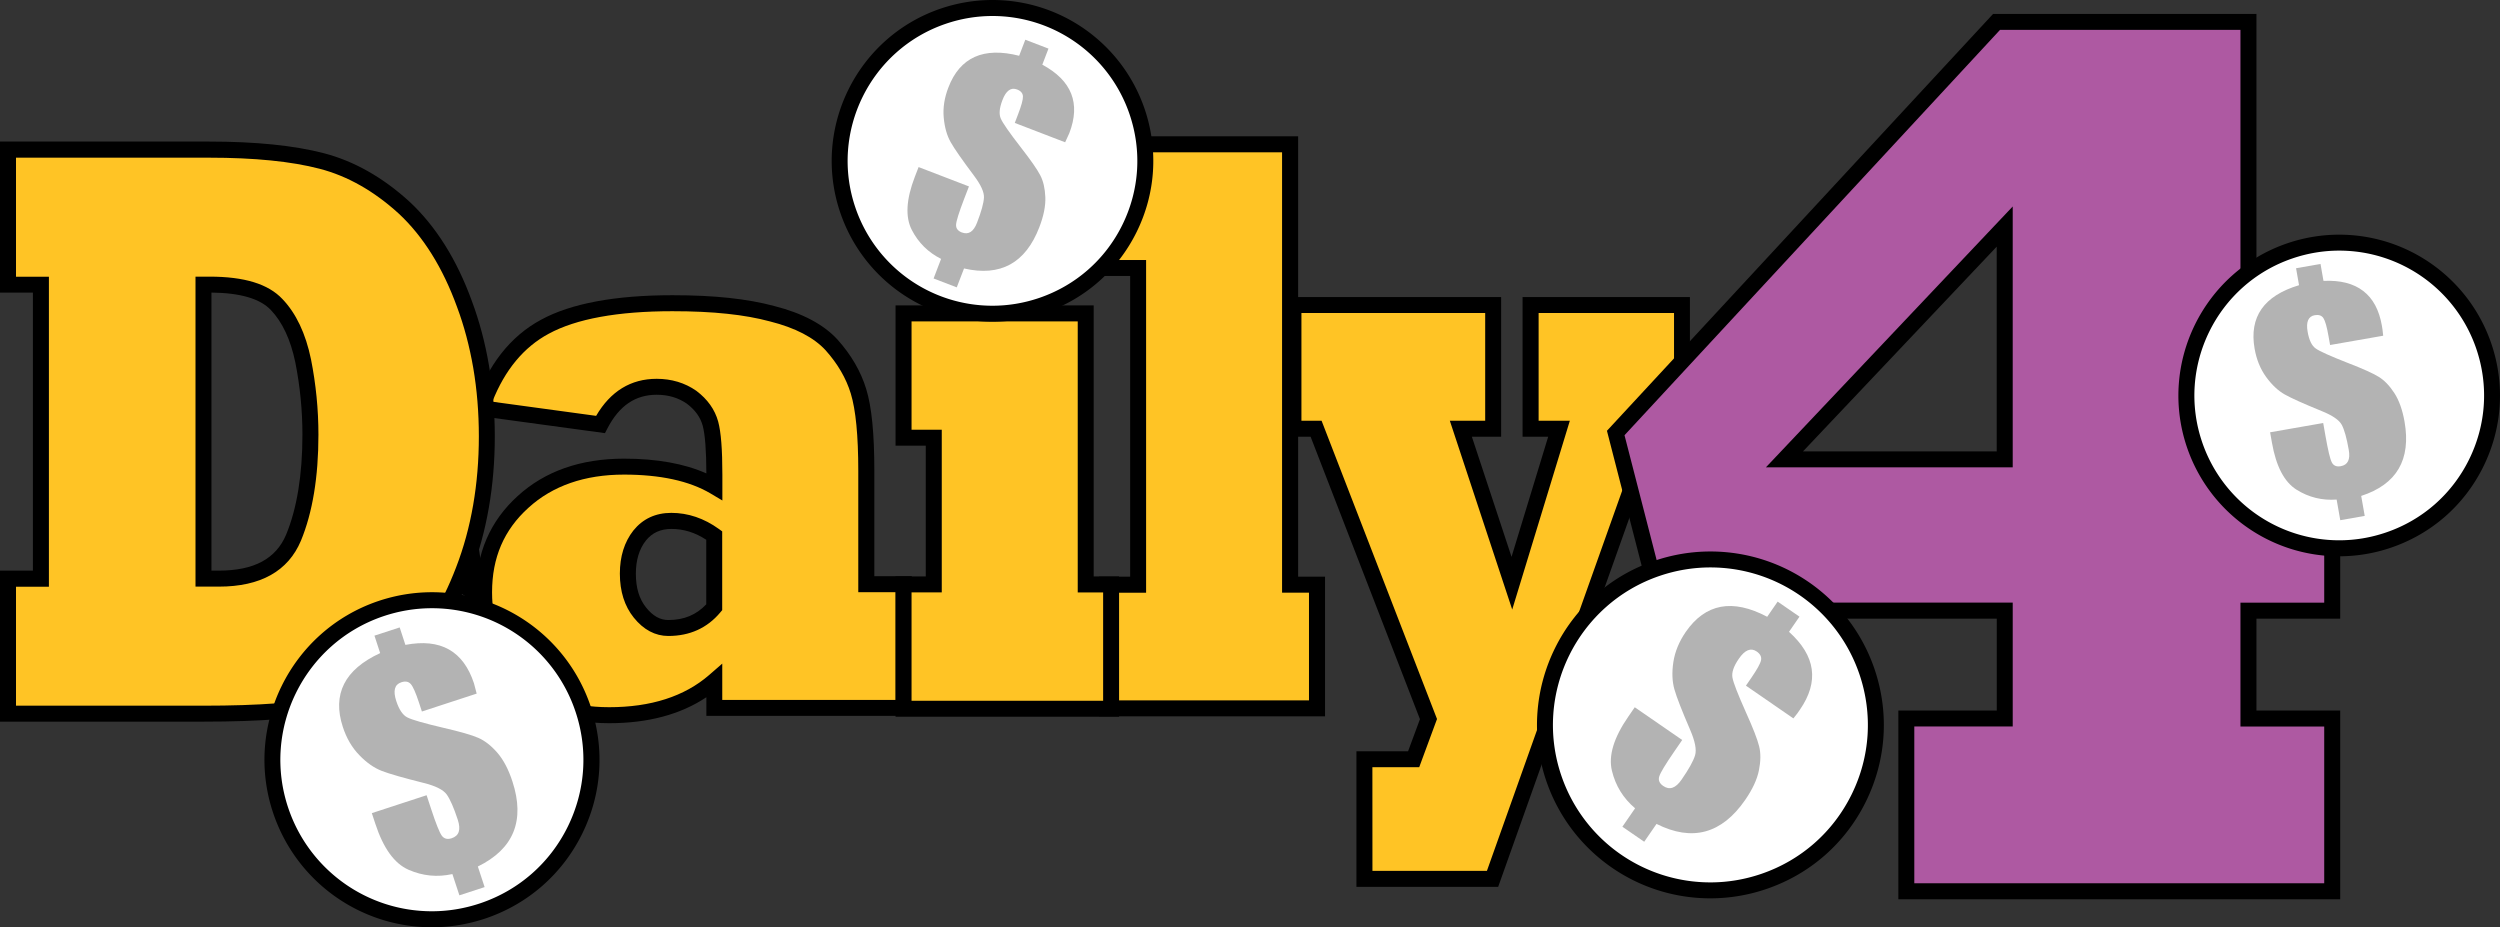
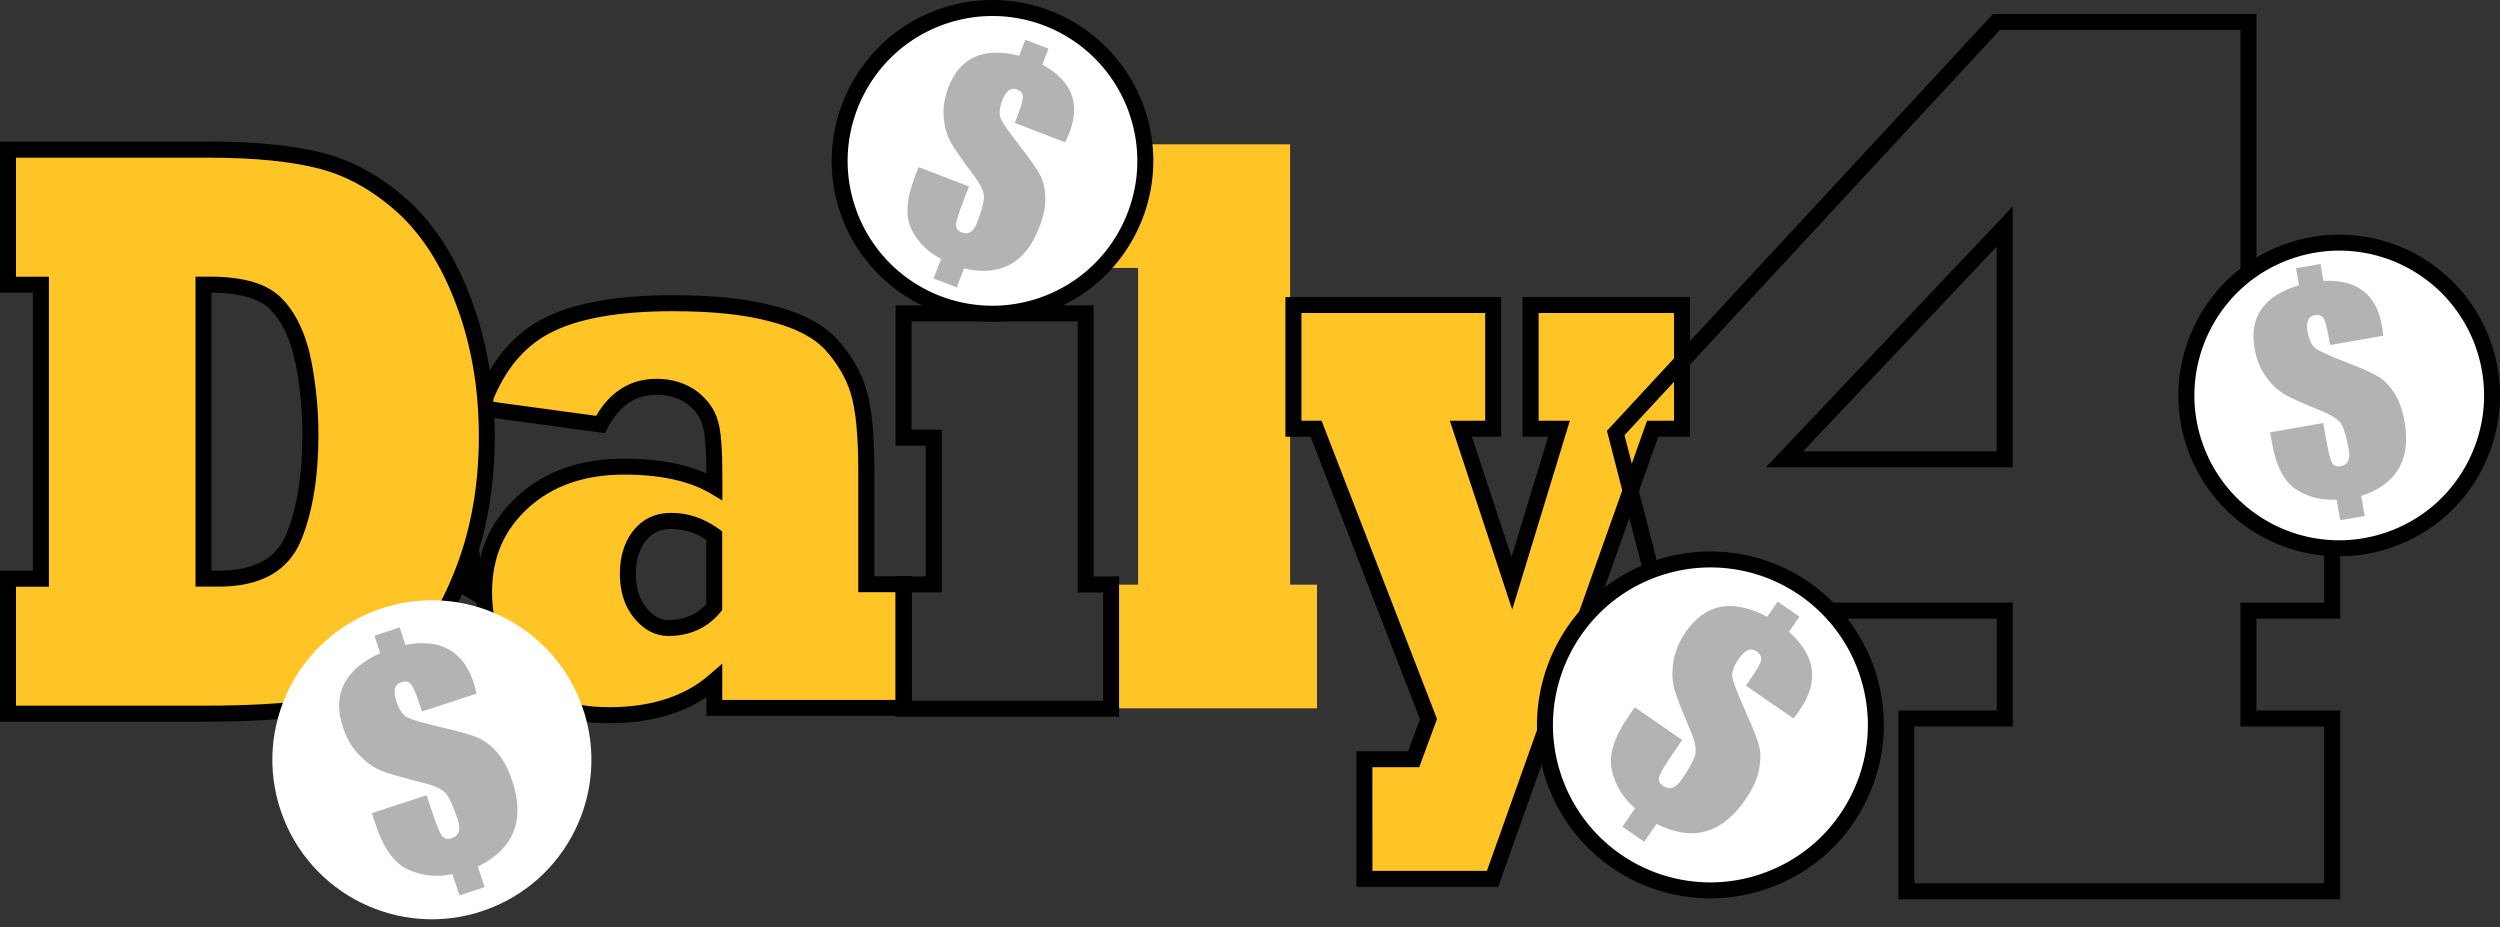
<svg xmlns="http://www.w3.org/2000/svg" viewBox="7.56 12.75 446.796 165.72">
  <rect x="7.56" y="12.75" width="446.796" height="165.72" fill="#333333" stroke="none" />
  <defs>
    <style>.st0{fill:#ffc425}.st2{fill:#fff}.st3{fill:#b3b3b3}</style>
  </defs>
  <path class="st0" d="M114.86 88.61l-21.27-2.9c2.34-6.91 6.12-11.77 11.34-14.57 5.15-2.8 12.74-4.2 22.79-4.2 3.71 0 7.03.16 9.96.47 2.94.31 5.55.78 7.86 1.41 4.78 1.21 8.33 3.07 10.63 5.58 2.3 2.56 3.91 5.32 4.81 8.26.93 3.04 1.4 7.78 1.4 14.21v20.29h6.69v22.1h-33.85v-4.78c-4.68 4.06-10.94 6.09-18.79 6.09-7.38 0-12.94-2.17-16.69-6.52-3.78-4.35-5.67-9.5-5.67-15.44 0-6.57 2.32-11.96 6.97-16.16 4.61-4.2 10.62-6.31 18.03-6.31 6.77 0 12.15 1.19 16.15 3.55v-2.1c0-4.35-.23-7.39-.7-9.13-.5-1.83-1.62-3.41-3.35-4.71-1.8-1.26-3.89-1.88-6.26-1.88-4.36 0-7.71 2.24-10.05 6.74zm20.36 32.68v-12.83c-2.41-1.74-4.97-2.61-7.67-2.61-2.38 0-4.27.87-5.67 2.61-1.41 1.79-2.11 4.06-2.11 6.81 0 2.85.72 5.17 2.16 6.96 1.47 1.84 3.17 2.75 5.07 2.75 3.4.01 6.13-1.22 8.22-3.69z" />
  <path d="M116.43 142c-7.78 0-13.76-2.36-17.77-7.02-3.99-4.59-6.01-10.1-6.01-16.37 0-6.96 2.5-12.75 7.44-17.22 4.85-4.43 11.24-6.67 18.99-6.67 5.86 0 10.8.89 14.72 2.64-.01-4.08-.23-6.94-.65-8.52-.42-1.53-1.35-2.82-2.83-3.94-1.53-1.06-3.31-1.6-5.4-1.6-3.81 0-6.68 1.95-8.78 5.97l-.46.89-23.98-3.27.56-1.64c2.45-7.23 6.49-12.4 12.02-15.37 5.33-2.9 13.23-4.37 23.46-4.37 3.75 0 7.16.16 10.11.48 2.99.32 5.71.81 8.08 1.45 5.02 1.27 8.83 3.29 11.31 6 2.44 2.72 4.16 5.68 5.12 8.81.99 3.21 1.46 8 1.46 14.62v18.86h6.69v24.96H133.8v-3.33c-4.62 3.08-10.44 4.64-17.37 4.64zm2.64-44.43c-7.01 0-12.76 2-17.07 5.93-4.38 3.96-6.5 8.9-6.5 15.11 0 5.56 1.79 10.44 5.32 14.5 3.45 4 8.7 6.03 15.61 6.03 7.46 0 13.46-1.93 17.85-5.74l2.36-2.05v6.49h31v-19.25h-6.69V96.87c0-6.25-.45-10.89-1.34-13.79-.83-2.73-2.35-5.33-4.5-7.73-2.09-2.28-5.43-4.02-9.92-5.15-2.25-.61-4.82-1.07-7.66-1.37-2.86-.31-6.15-.46-9.81-.46-9.75 0-17.19 1.36-22.1 4.03-4.45 2.39-7.83 6.47-10.07 12.14l18.55 2.53c2.57-4.4 6.21-6.62 10.82-6.62 2.66 0 5.04.72 7.08 2.14 2.02 1.52 3.32 3.36 3.91 5.5.51 1.88.75 4.99.75 9.51v4.6l-2.15-1.28c-3.77-2.22-8.96-3.35-15.44-3.35zm7.94 28.84c-2.35 0-4.44-1.11-6.19-3.29-1.64-2.04-2.48-4.68-2.48-7.85 0-3.07.81-5.66 2.41-7.7 1.69-2.1 3.97-3.16 6.79-3.16 2.99 0 5.85.97 8.5 2.88l.59.43v14.08l-.34.4c-2.34 2.8-5.47 4.21-9.28 4.21zm.54-19.13c-1.94 0-3.43.68-4.56 2.08-1.19 1.51-1.79 3.5-1.79 5.92 0 2.54.6 4.52 1.84 6.06 1.2 1.5 2.5 2.22 3.96 2.22 2.79 0 5.01-.92 6.78-2.81v-11.53c-1.98-1.3-4.03-1.94-6.23-1.94z" />
  <path class="st0" d="M242.93 139.34H205.4v-22.1h5.56v-56.6h-5.56v-22.1h32.72v78.7h4.81v22.1z" />
-   <path d="M244.36 140.77h-40.38v-24.96h5.56V62.07h-5.56V37.11h35.58v78.7h4.81v24.96h-.01zm-37.53-2.85h34.67v-19.25h-4.81v-78.7h-29.86v19.25h5.56v59.46h-5.56v19.24z" />
  <path class="st0" d="M43.92 140.29H8.99v-24.14h5.88V63.61H8.99V39.48h35.96c8.21 0 14.9.68 20.08 2.03 5.22 1.35 10.13 4.13 14.74 8.33 4.57 4.25 8.17 10 10.8 17.25 1.3 3.48 2.29 7.2 2.97 11.16.68 3.96 1.03 8.12 1.03 12.47 0 8.74-1.39 16.72-4.16 23.91-2.74 7.15-6.21 12.64-10.42 16.45-4.1 3.82-8.6 6.3-13.5 7.46-4.86 1.17-12.38 1.75-22.57 1.75zm0-76.67v52.54h2.75c6.84 0 11.29-2.44 13.34-7.32 2.02-4.88 3.03-11.02 3.03-18.41 0-4.44-.43-8.84-1.3-13.19-.9-4.35-2.48-7.71-4.75-10.07-2.23-2.37-6.23-3.55-11.99-3.55h-1.08z" />
  <path d="M43.92 141.72H7.56v-26.99h5.88V65.04H7.56V38.05h37.39c8.29 0 15.17.7 20.44 2.07 5.42 1.4 10.58 4.32 15.34 8.66 4.73 4.4 8.49 10.39 11.18 17.82 1.31 3.52 2.34 7.36 3.03 11.4.69 4.03 1.05 8.3 1.05 12.71 0 8.88-1.43 17.1-4.25 24.43-2.8 7.33-6.43 13.05-10.8 17-4.25 3.96-9.01 6.58-14.13 7.79-4.93 1.19-12.63 1.79-22.89 1.79zm-33.5-2.85h33.5c10.03 0 17.51-.57 22.24-1.7 4.63-1.09 8.96-3.49 12.86-7.12 4.04-3.66 7.42-9.01 10.06-15.92 2.7-7 4.06-14.87 4.06-23.4 0-4.24-.34-8.36-1-12.22-.67-3.87-1.64-7.54-2.9-10.9-2.54-7.01-6.05-12.63-10.43-16.7-4.41-4.02-9.16-6.71-14.13-8-5.04-1.32-11.68-1.98-19.73-1.98H10.42v21.28h5.88v55.4h-5.88v21.26zm36.26-21.28H42.5v-55.4h2.51c6.23 0 10.49 1.31 13.02 4 2.44 2.54 4.16 6.17 5.11 10.77.88 4.43 1.33 8.96 1.33 13.48 0 7.55-1.05 13.92-3.13 18.95-2.29 5.44-7.22 8.2-14.66 8.2zm-1.33-2.86h1.33c6.27 0 10.2-2.11 12.02-6.44 1.93-4.68 2.91-10.69 2.91-17.86 0-4.33-.43-8.67-1.27-12.91-.84-4.05-2.31-7.21-4.38-9.37-1.91-2.02-5.47-3.06-10.61-3.11v49.69z" />
  <path class="st0" d="M274.3 169.82h-22.89v-21.38h8.8l2.65-7.17-20.09-51.89h-4.05V67.27h35.69v22.11h-5.78l9.12 27.61 8.43-27.61h-5.08V67.27h27.05v22.11h-5.24l-28.61 80.44z" />
  <path d="M275.31 171.25h-25.33v-24.24h9.23l2.12-5.73-19.54-50.48h-4.5V65.84h38.55V90.8h-5.23l7.09 21.47 6.55-21.47h-4.58V65.84h29.91V90.8h-5.66l-28.61 80.45zm-22.47-2.86h20.46l28.62-80.45h4.82V68.69h-24.2v19.25h5.58l-10.3 33.75-11.15-33.75h6.32V68.69h-32.84v19.25h3.6l20.63 53.31-3.18 8.61h-8.37l.01 18.53z" />
-   <path class="st0" d="M206.13 139.41h-37.09V117.2h5.4V90.98h-5.4V68.76h32.56v48.44h4.54v22.21h-.01z" />
  <path d="M207.56 140.84h-39.95v-25.07h5.4V92.4h-5.4V67.33h35.41v48.44h4.54v25.07zm-37.09-2.85h34.24v-19.36h-4.54V70.19h-29.7v19.36h5.4v29.07h-5.4v19.37z" />
-   <path d="M424.37 172.04h-76.12v-30.88h17.59v-19.27h-61.35l-8.17-31.75 68.06-73.47h45.02v78.18h14.97v27.04H409.4v19.27h14.97v30.88zm-97.89-77.2h39.37V53.23l-39.37 41.61z" fill="#ae59a2" />
  <path d="M425.8 173.47h-78.97v-33.73h17.59v-16.42h-61.03l-8.64-33.58 69.01-74.5h47.07v78.18h14.97v29.9h-14.97v16.42h14.97v33.73zm-76.12-2.86h73.26v-28.02h-14.97v-22.13h14.97V96.27h-14.97V18.09H365l-67.11 72.44 7.7 29.92h61.68v22.13h-17.59v28.03zm17.59-74.34h-44.11l44.11-46.62v46.62zm-37.48-2.85h34.62V56.83l-34.62 36.59z" />
  <path class="st2" d="M322.76 170.29c-15.46 5.26-32.25-3-37.51-18.46s3.01-32.25 18.46-37.51c15.46-5.26 32.25 3.01 37.51 18.46 5.26 15.46-3 32.25-18.46 37.51z" />
  <path d="M313.24 173.3c-13.27 0-25.06-8.44-29.34-21.01-5.5-16.18 3.18-33.82 19.35-39.32 3.24-1.1 6.6-1.66 9.99-1.66 13.27 0 25.06 8.45 29.33 21.01 2.67 7.84 2.12 16.24-1.53 23.67-3.65 7.43-9.98 12.99-17.82 15.65-3.23 1.1-6.59 1.66-9.98 1.66zm0-59.14c-3.08 0-6.13.51-9.07 1.51-14.68 5-22.57 21.01-17.57 35.7a28.132 28.132 0 0026.63 19.08c3.08 0 6.13-.51 9.07-1.51 7.11-2.42 12.86-7.47 16.18-14.21s3.81-14.37 1.39-21.49a28.123 28.123 0 00-26.63-19.08z" />
  <path class="st2" d="M93.93 175.52c-14.9 5.07-31.09-2.9-36.17-17.8-5.07-14.9 2.9-31.09 17.8-36.17 14.9-5.07 31.1 2.9 36.17 17.8 5.08 14.9-2.89 31.1-17.8 36.17z" />
-   <path d="M84.75 178.47c-12.82 0-24.2-8.16-28.33-20.3-5.32-15.62 3.07-32.66 18.69-37.98 3.13-1.06 6.37-1.6 9.65-1.6 12.82 0 24.2 8.16 28.33 20.3 2.58 7.57 2.05 15.69-1.48 22.86s-9.64 12.54-17.21 15.12c-3.13 1.06-6.38 1.6-9.65 1.6zm0-57.02c-2.96 0-5.9.49-8.73 1.45-14.13 4.81-21.72 20.22-16.91 34.35 3.74 10.98 14.04 18.36 25.63 18.36 2.96 0 5.89-.49 8.72-1.45 6.85-2.33 12.38-7.19 15.57-13.67 3.19-6.49 3.67-13.83 1.34-20.68a27.037 27.037 0 00-25.62-18.36z" />
  <path class="st2" d="M193.73 67.35c-14.28 4.86-29.79-2.77-34.65-17.05-4.86-14.27 2.77-29.79 17.05-34.65 14.28-4.86 29.79 2.78 34.65 17.05 4.86 14.28-2.78 29.79-17.05 34.65z" />
  <path d="M184.93 70.24c-12.3 0-23.23-7.83-27.2-19.49-5.1-15 2.95-31.36 17.94-36.46 3-1.02 6.12-1.54 9.26-1.54 12.3 0 23.23 7.83 27.2 19.48 2.47 7.27 1.97 15.06-1.42 21.95s-9.26 12.04-16.52 14.51c-3 1.03-6.12 1.55-9.26 1.55zm0-54.63c-2.83 0-5.64.47-8.34 1.39-13.51 4.6-20.76 19.33-16.16 32.84a25.863 25.863 0 0024.5 17.55c2.83 0 5.64-.47 8.34-1.39 6.54-2.23 11.83-6.87 14.88-13.07 3.05-6.2 3.51-13.22 1.28-19.77a25.873 25.873 0 00-24.5-17.55z" />
  <g>
    <path class="st2" d="M434.42 109.28c-14.28 4.86-29.79-2.77-34.65-17.05-4.85-14.27 2.78-29.79 17.05-34.64 14.28-4.86 29.79 2.77 34.65 17.05 4.86 14.27-2.77 29.78-17.05 34.64z" />
    <path d="M425.61 112.17c-12.3 0-23.23-7.83-27.2-19.48-5.1-15 2.95-31.35 17.94-36.46 3-1.02 6.12-1.54 9.26-1.54 12.3 0 23.23 7.83 27.2 19.48 2.47 7.27 1.97 15.06-1.42 21.95-3.39 6.89-9.26 12.04-16.52 14.51a28.644 28.644 0 01-9.26 1.54zm.01-54.63c-2.83 0-5.64.47-8.34 1.39-13.51 4.59-20.76 19.32-16.16 32.83a25.873 25.873 0 0024.5 17.55c2.83 0 5.64-.47 8.34-1.39 6.54-2.22 11.83-6.87 14.88-13.07s3.51-13.22 1.28-19.77a25.89 25.89 0 00-24.5-17.54z" />
  </g>
  <g>
    <path d="M92.93 109.39l-4.02 8.83 5.89 3.49-1.87-12.32z" />
  </g>
  <g>
    <path class="st3" d="M92.75 136.71l-9.79 3.2-.53-1.62c-.57-1.73-1.05-2.82-1.45-3.28s-.97-.57-1.71-.32c-.6.2-.97.57-1.12 1.13s-.07 1.3.23 2.22c.5 1.53 1.16 2.51 1.97 2.92.8.42 2.95 1.04 6.45 1.86 2.98.69 5.05 1.28 6.22 1.79 1.16.5 2.3 1.38 3.4 2.64s2.01 2.98 2.72 5.16c1.14 3.49 1.2 6.5.17 9.04s-3.15 4.59-6.35 6.16l1.21 3.68-4.51 1.47-1.25-3.8c-2.7.6-5.31.34-7.84-.77s-4.5-3.85-5.93-8.21l-.63-1.91 9.79-3.2.79 2.4c.86 2.63 1.5 4.23 1.91 4.81.41.57 1 .73 1.78.48.66-.22 1.08-.6 1.26-1.15s.12-1.26-.16-2.13c-.72-2.2-1.39-3.72-2-4.56-.62-.84-2-1.53-4.16-2.06-3.6-.9-6.08-1.61-7.44-2.14-1.36-.53-2.7-1.46-4-2.81-1.31-1.34-2.29-3.02-2.95-5.04-.96-2.92-.88-5.49.23-7.69 1.11-2.21 3.26-4.04 6.44-5.51l-1.02-3.12 4.51-1.47 1.02 3.12c3.15-.6 5.74-.33 7.78.82s3.53 3.17 4.48 6.06c.11.36.27.99.48 1.83z" />
  </g>
  <g>
    <path class="st3" d="M328.07 141.14l-8.48-5.85.97-1.41c1.03-1.5 1.61-2.54 1.73-3.14.12-.6-.14-1.12-.78-1.56-.52-.36-1.04-.42-1.58-.21-.53.22-1.08.73-1.62 1.53-.92 1.33-1.29 2.44-1.13 3.34.15.89.96 2.97 2.43 6.26 1.26 2.79 2.04 4.8 2.34 6.03.31 1.23.29 2.67-.04 4.3-.33 1.64-1.15 3.4-2.46 5.29-2.08 3.02-4.45 4.89-7.09 5.61-2.64.72-5.56.27-8.75-1.33l-2.2 3.19-3.9-2.69 2.27-3.29c-2.11-1.79-3.49-4.02-4.14-6.71-.65-2.69.33-5.92 2.94-9.69l1.14-1.66 8.48 5.85-1.43 2.08c-1.57 2.28-2.46 3.76-2.67 4.43-.21.67.03 1.24.7 1.7.57.4 1.13.5 1.68.31s1.08-.67 1.6-1.42c1.31-1.9 2.12-3.35 2.42-4.36.3-1 0-2.52-.88-4.56-1.47-3.41-2.41-5.81-2.81-7.22-.4-1.4-.47-3.03-.19-4.88s1.02-3.65 2.22-5.4c1.75-2.53 3.83-4.02 6.26-4.48 2.43-.45 5.19.14 8.29 1.78l1.87-2.71 3.9 2.69-1.87 2.71c2.38 2.14 3.74 4.37 4.06 6.68.32 2.32-.38 4.73-2.11 7.23-.23.38-.62.89-1.17 1.56z" />
  </g>
  <g>
    <path class="st3" d="M197.92 38.18l-9-3.46.57-1.49c.61-1.59.91-2.67.89-3.24s-.37-.99-1.05-1.25c-.55-.21-1.04-.16-1.48.16s-.82.9-1.14 1.75c-.54 1.41-.64 2.51-.29 3.29.33.78 1.53 2.5 3.59 5.16 1.76 2.26 2.91 3.91 3.46 4.97.55 1.05.85 2.36.91 3.93.06 1.56-.3 3.35-1.07 5.35-1.23 3.21-2.97 5.43-5.21 6.66-2.25 1.23-5 1.47-8.25.72l-1.3 3.38-4.14-1.59 1.34-3.5c-2.31-1.16-4.06-2.89-5.24-5.19s-1-5.46.54-9.46l.68-1.76 9 3.46-.85 2.2c-.93 2.42-1.41 3.96-1.45 4.62s.3 1.12 1.01 1.4c.61.23 1.14.2 1.59-.09.45-.29.83-.84 1.14-1.64.78-2.02 1.19-3.52 1.24-4.49.05-.98-.55-2.29-1.8-3.95-2.08-2.78-3.47-4.76-4.14-5.95-.68-1.19-1.09-2.66-1.25-4.4-.16-1.75.12-3.55.84-5.4 1.03-2.69 2.6-4.5 4.71-5.45 2.11-.94 4.75-1.01 7.93-.2l1.1-2.87 4.14 1.59-1.1 2.87c2.64 1.42 4.36 3.15 5.16 5.19.8 2.04.69 4.38-.33 7.04-.16.35-.41.91-.75 1.64z" />
  </g>
  <g>
    <path class="st3" d="M433.48 72.75l-9.49 1.66-.28-1.57c-.29-1.68-.6-2.75-.91-3.23s-.83-.65-1.55-.53c-.58.1-.97.4-1.19.9-.21.5-.24 1.19-.08 2.08.26 1.49.74 2.48 1.44 2.97.68.49 2.59 1.35 5.73 2.58 2.67 1.03 4.51 1.86 5.52 2.48 1.01.62 1.95 1.59 2.8 2.9s1.46 3.03 1.83 5.14c.59 3.38.24 6.18-1.05 8.39-1.29 2.21-3.53 3.83-6.7 4.86l.63 3.57-4.37.77-.65-3.69c-2.58.19-4.97-.39-7.16-1.76s-3.66-4.17-4.4-8.4l-.33-1.86 9.49-1.66.41 2.33c.45 2.55.82 4.12 1.13 4.71.3.58.83.81 1.58.68.64-.11 1.08-.41 1.32-.9.24-.48.28-1.15.13-2-.37-2.13-.79-3.63-1.25-4.49s-1.65-1.68-3.58-2.46c-3.22-1.31-5.42-2.3-6.61-2.97s-2.3-1.71-3.33-3.13-1.72-3.1-2.06-5.06c-.5-2.83-.08-5.2 1.24-7.09 1.32-1.89 3.56-3.31 6.7-4.25l-.53-3.03 4.37-.77.53 3.03c3-.14 5.36.46 7.1 1.8 1.74 1.33 2.85 3.4 3.34 6.21.08.38.15.98.23 1.79z" />
  </g>
</svg>